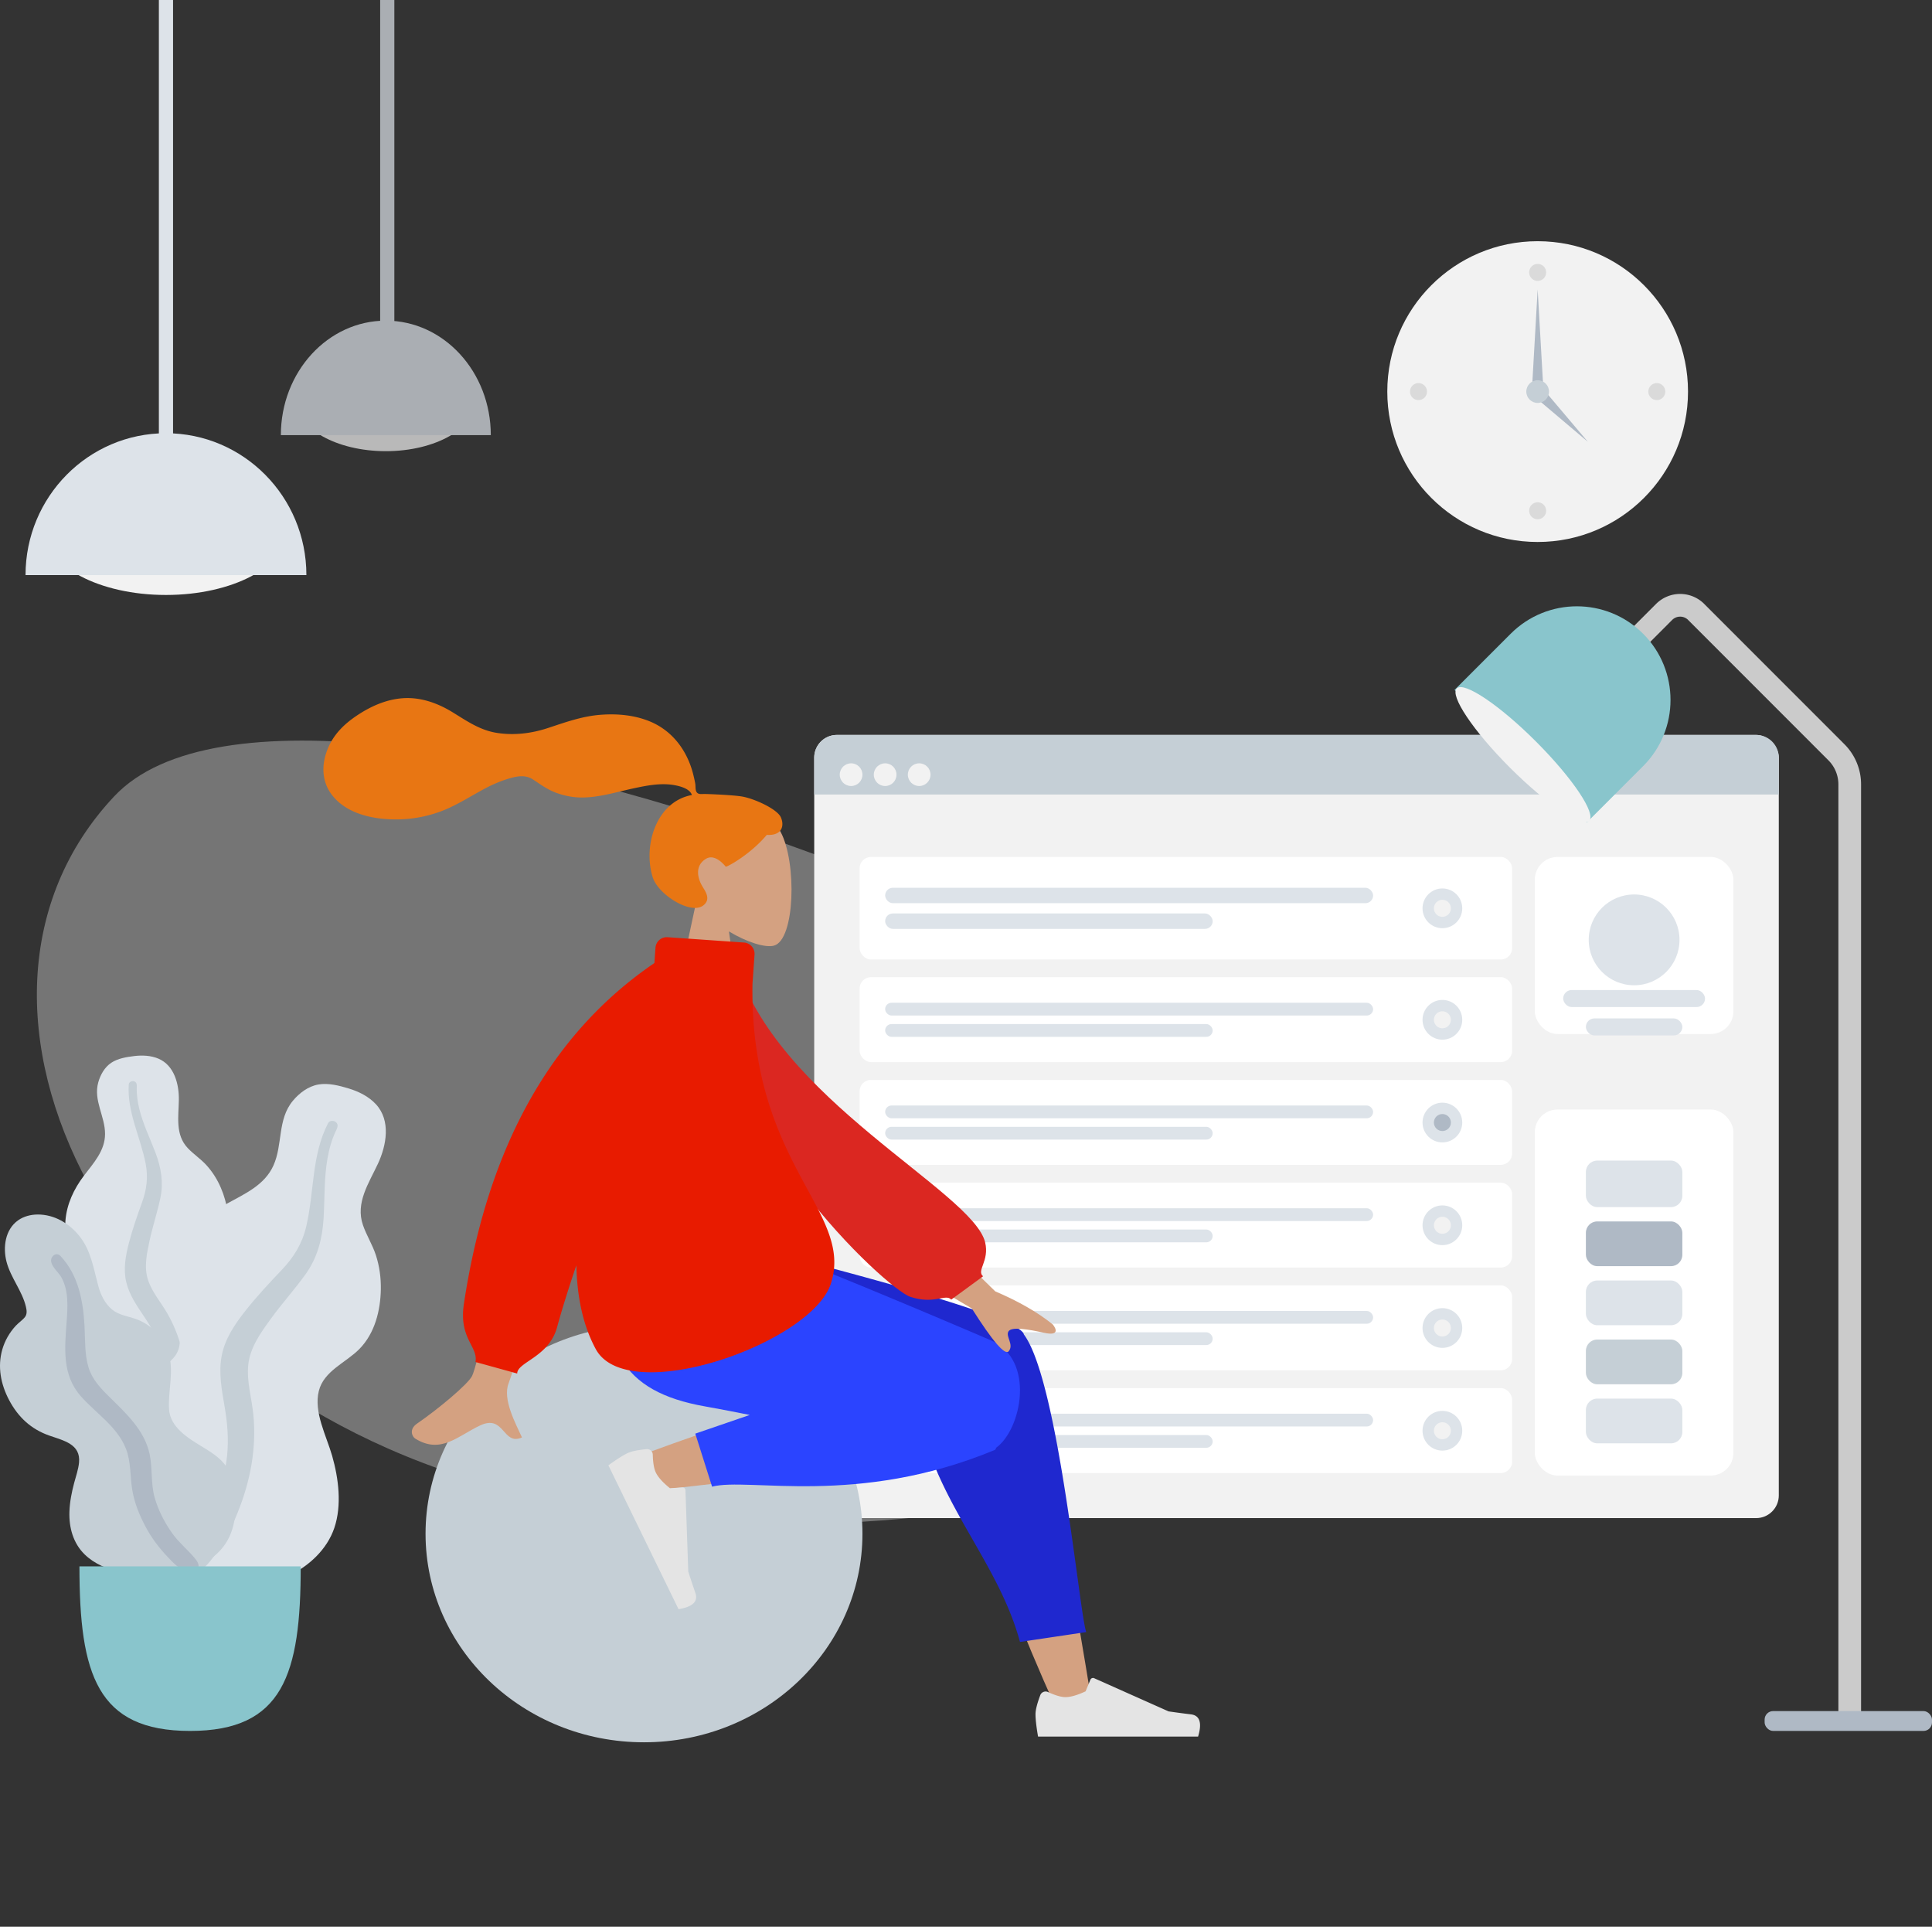
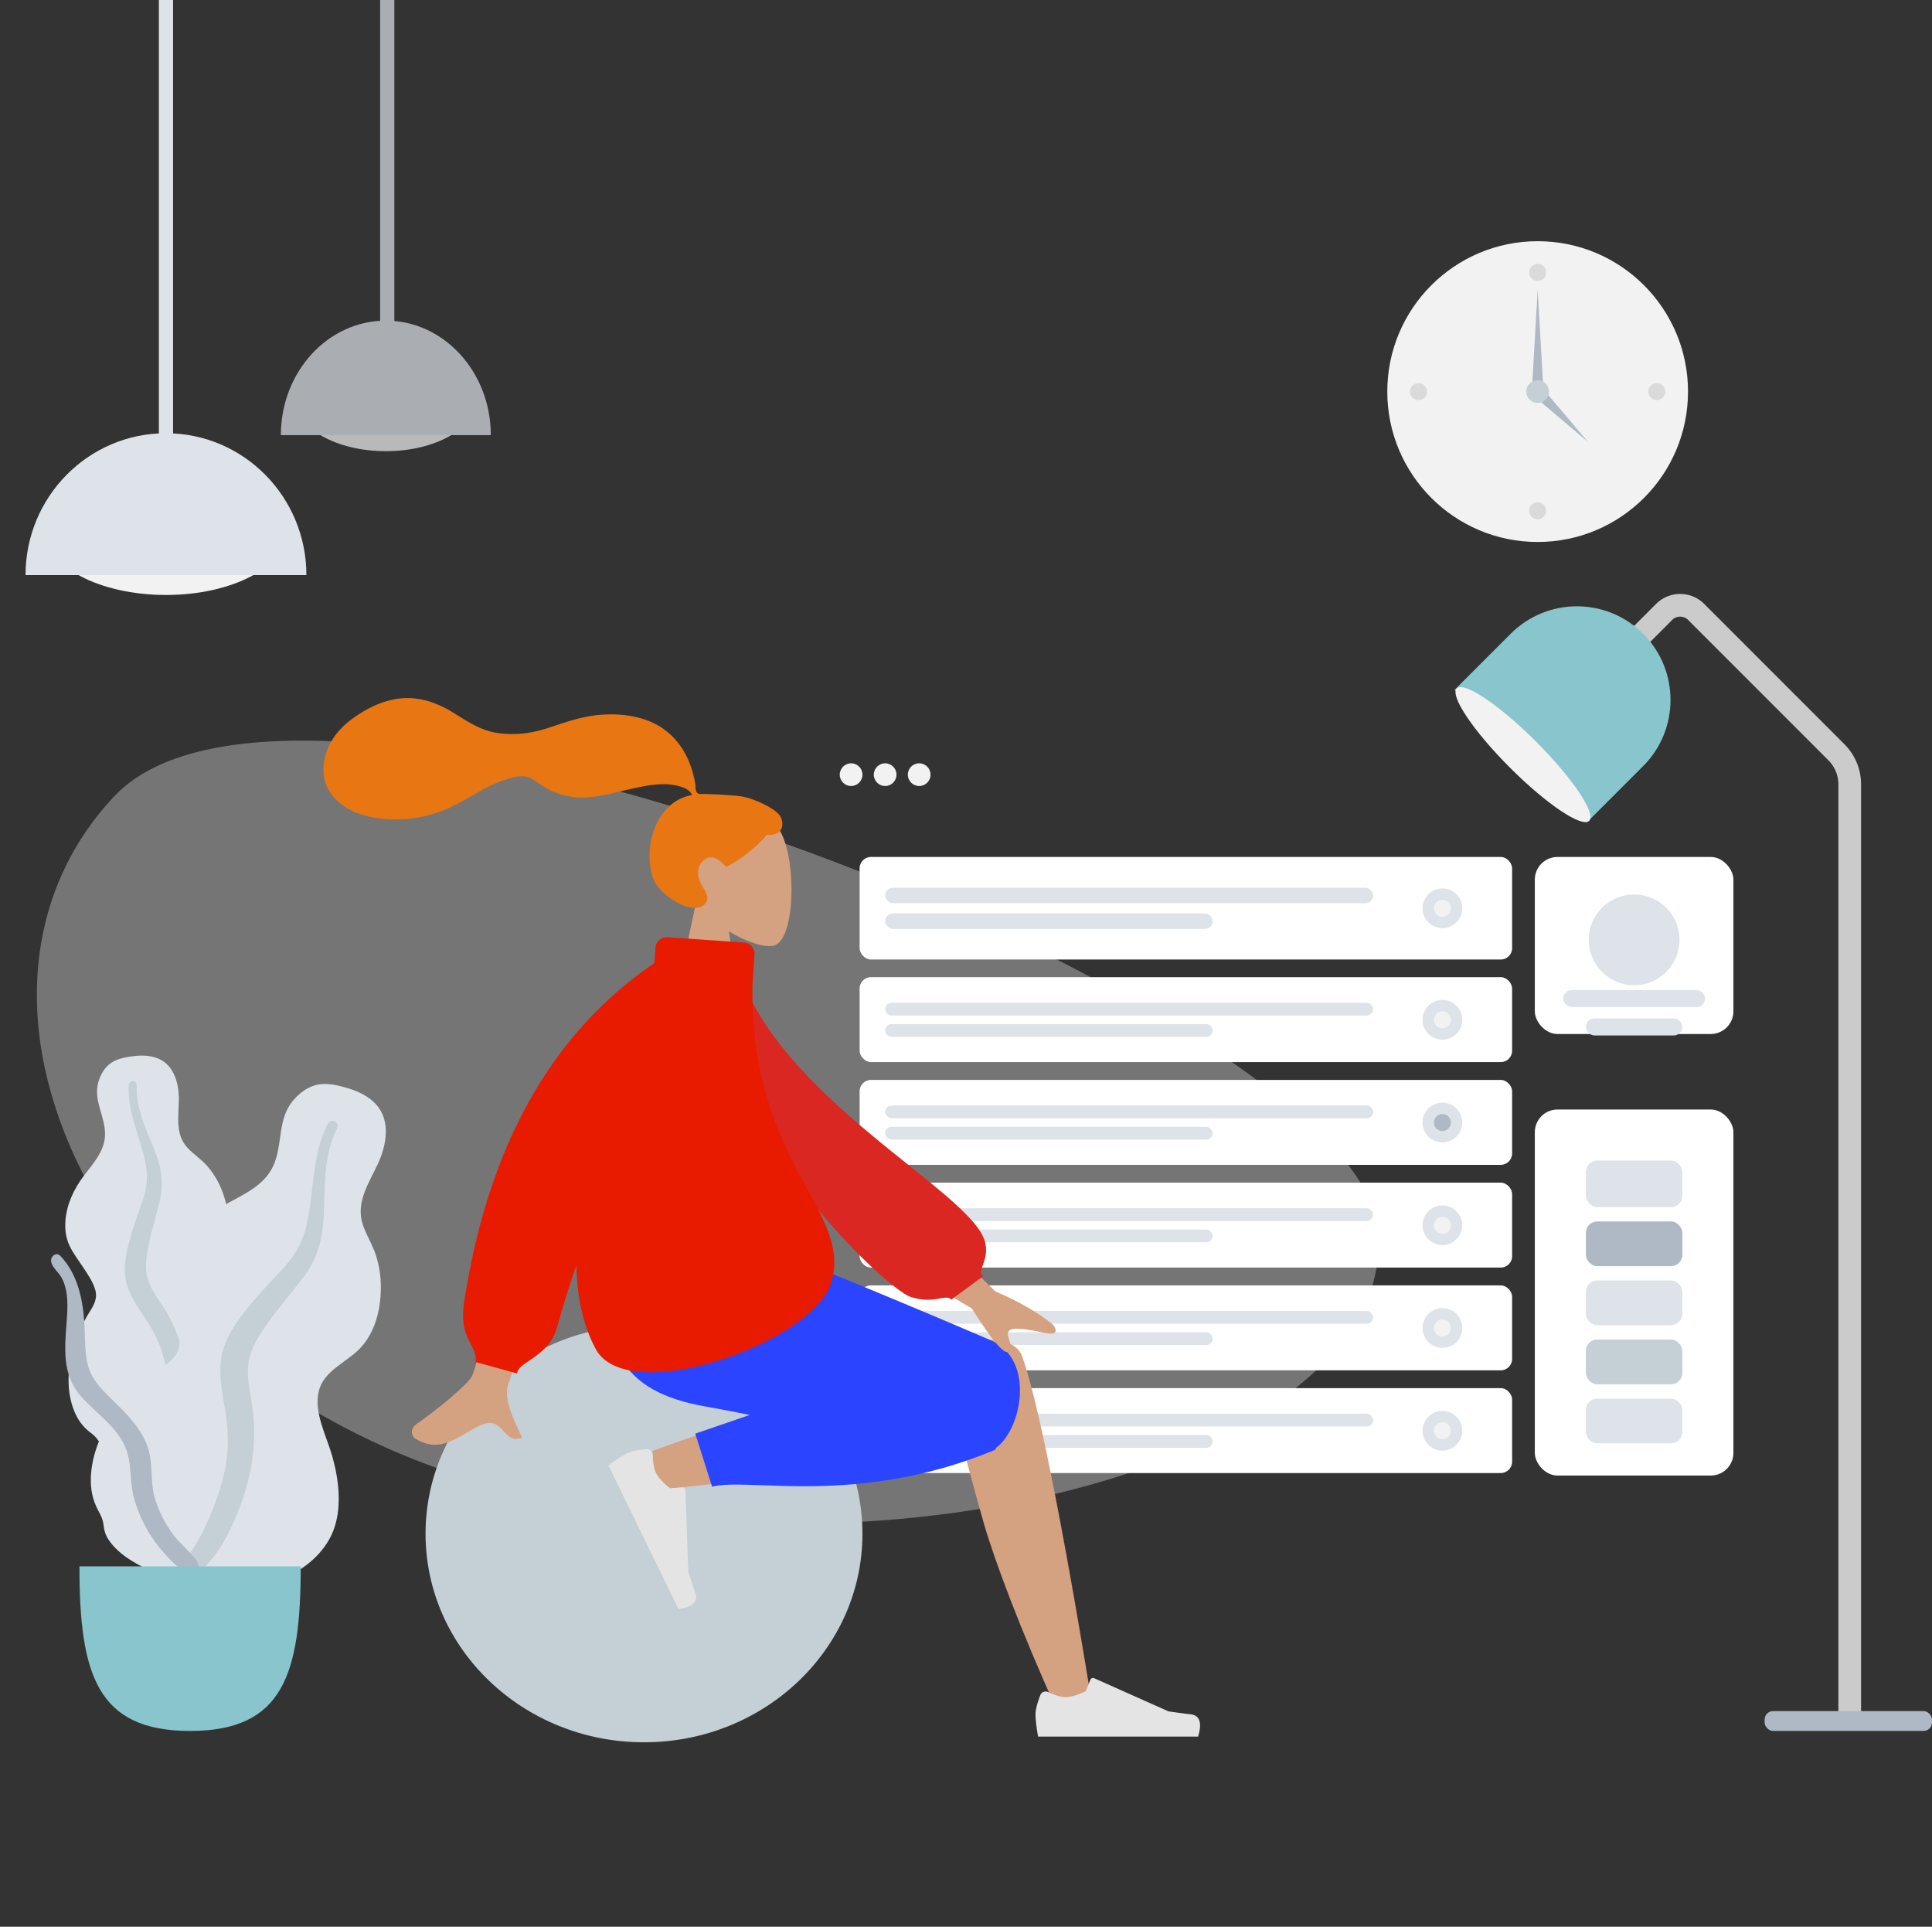
<svg xmlns="http://www.w3.org/2000/svg" viewBox="0 0 681 679">
  <rect x="0" y="0" width="681" height="679" fill="#333333" stroke="none" />
  <g fill="none" fill-rule="evenodd">
    <g>
      <g transform="translate(489 85)">
        <circle fill="#F2F2F2" cx="53" cy="53" r="53" />
        <circle fill-opacity=".1" fill="#000" cx="53" cy="11" r="3" />
        <circle fill-opacity=".1" fill="#000" cx="11" cy="53" r="3" />
        <circle fill-opacity=".1" fill="#000" cx="95" cy="53" r="3" />
        <circle fill-opacity=".1" fill="#000" cx="53" cy="95" r="3" />
        <path fill="#AFB9C5" d="M53 17l2 35h-4zM70.698 70.698L52.314 55.142l2.828-2.828z" />
        <circle fill="#C5CFD6" cx="53" cy="53" r="4" />
      </g>
      <path d="M485.794 433.385c-6.895-77.049-376.83-225.761-445.507-152.782-68.677 72.98-2.652 209.942 141.27 245.014 143.921 35.073 311.131-15.183 304.237-92.232z" opacity=".346" fill="#F2F2F2" />
      <g transform="translate(9 152.673)">
        <ellipse fill="#F2F2F2" cx="49.5" cy="34.5" rx="42.5" ry="22.5" />
        <path d="M99 50C99 22.386 76.838 0 49.5 0S0 22.386 0 50" fill="#DDE3E9" />
      </g>
      <path fill="#DDE3E9" d="M56 0h5v160h-5z" />
      <g opacity=".7">
        <g transform="translate(99 113)">
          <ellipse fill="#F2F2F2" cx="37" cy="27.842" rx="31.768" ry="18.158" />
          <path d="M74 40.35C74 18.067 57.435 0 37 0S0 18.066 0 40.35" fill="#DDE3E9" />
        </g>
        <path fill="#DDE3E9" d="M134 0h5v136h-5z" />
      </g>
      <path d="M47.258 372.173c2.865-.35 5.922-.226 8.586.904 5.665 2.405 7.275 9.097 7.197 14.537-.084 5.854-1.327 12.249 3.124 16.966 2.046 2.168 4.591 3.828 6.6 6.037 2.147 2.36 3.832 5.06 5.079 7.96 2.29 5.326 3.414 11.59 1.32 17.177-1.844 4.92-6.483 9.36-5.48 14.954 1.045 5.835 6.928 10.296 10.606 14.643 4.163 4.918 7.996 11.205 8.626 17.655.603 6.182-2.088 12.434-6.217 17.107-8.251 9.338-20.654 13.915-33.16 13.887-5.309-.012-11.32-.252-15.902-3.105-1.417-.882-2.164-1.872-3.006-3.247-.754-1.234-1.751-2.036-2.906-2.909-2.535-1.917-4.366-4.5-5.535-7.392-4.538-11.233-.91-25.13 5.441-35.104 1.505-2.363 2.738-4.638 2.006-7.454-.763-2.94-2.638-5.593-4.297-8.12-1.639-2.499-3.51-4.882-4.791-7.582-1.342-2.83-1.72-5.793-1.483-8.89.446-5.816 2.957-11.184 6.512-15.861 3.424-4.506 7.444-8.818 7.453-14.721.01-6.258-4.173-11.824-2.391-18.186.738-2.634 2.22-5.337 4.609-6.916 2.29-1.515 5.315-2.01 8.009-2.34z" fill="#DDE3E9" />
      <path d="M45.386 382.176c.054-.84 1.05-1.344 1.836-1.125 1.032.29 1.013 1.254.985 2.114-.083 2.643.3 5.212.935 7.777 1.32 5.332 3.76 10.244 5.694 15.366 1.932 5.117 2.839 10.401 1.706 15.816-1.069 5.106-2.747 10.08-3.84 15.191-.964 4.506-1.99 9.258-.522 13.752 1.412 4.326 4.534 7.849 6.782 11.758 4.655 8.093 6.72 17.071 6.995 26.31.128 4.29.013 8.62-.982 12.828-.573 2.423-1.343 5.697-3.42 7.37-.956.772-2.594 1.038-3.4-.104-.756-1.071-.093-2.73.148-3.872 1.04-4.944 1.249-9.996 1-15.015-.241-4.862-.816-9.716-2.346-14.36-1.42-4.31-3.578-8.18-6.117-11.95-2.588-3.841-5.278-7.69-6.347-12.243-1.087-4.623-.204-9.327.976-13.862 1.248-4.796 2.883-9.455 4.573-14.122 1.647-4.547 2.23-8.85 1.321-13.609-1.796-9.402-6.603-18.228-5.977-28.02z" fill="#C5CFD6" />
      <path d="M122.892 383.582c3.545 1.077 7.066 2.813 9.593 5.536 5.373 5.791 3.724 14.543.758 20.935-3.193 6.88-8.03 13.796-5.303 21.69 1.253 3.63 3.361 6.916 4.55 10.573 1.27 3.908 1.82 7.978 1.75 12.056-.13 7.49-2.122 15.483-7.532 21.001-4.763 4.859-12.55 7.697-14.331 14.833-1.859 7.445 2.684 15.782 4.7 22.835 2.283 7.983 3.456 17.412.785 25.368-2.56 7.625-9.02 13.619-16.334 16.997-14.613 6.75-31.58 5.711-46.232-.828-6.221-2.777-13.145-6.187-17.011-11.945-1.195-1.78-1.549-3.339-1.809-5.403-.233-1.852-.979-3.32-1.871-4.952-1.961-3.586-2.743-7.594-2.585-11.622.614-15.645 12.214-30.192 24.936-38.684 3.015-2.012 5.662-4.06 6.293-7.772.66-3.875-.138-7.987-.748-11.839-.602-3.807-1.537-7.598-1.612-11.459-.078-4.044 1.044-7.745 2.96-11.283 3.596-6.647 9.378-11.69 16.02-15.372 6.398-3.547 13.393-6.555 16.524-13.532 3.319-7.395 1.354-16.154 6.807-22.75 2.258-2.732 5.425-5.158 9.062-5.783 3.487-.6 7.296.388 10.63 1.4z" fill="#DDE3E9" />
      <path d="M115.651 395.81c.503-.966 1.933-1.04 2.736-.37 1.056.884.527 2.016.045 3.02-1.482 3.087-2.38 6.33-2.98 9.7-1.248 7.006-.967 14.102-1.389 21.181-.421 7.073-2.128 13.806-6.29 19.624-3.923 5.487-8.49 10.497-12.446 15.978-3.486 4.83-7.174 9.92-7.811 16.011-.615 5.863 1.19 11.672 1.772 17.48 1.204 12.023-1.084 23.737-5.6 34.823-2.097 5.148-4.5 10.215-7.867 14.676-1.939 2.57-4.554 6.044-7.858 6.936-1.523.412-3.578-.13-3.921-1.905-.324-1.666 1.32-3.282 2.2-4.509 3.805-5.309 6.696-11.182 9.033-17.257 2.265-5.884 4.135-11.933 4.778-18.235.596-5.847.1-11.562-.895-17.357-1.014-5.905-2.143-11.875-1.01-17.825 1.152-6.045 4.647-11.153 8.402-15.905 3.971-5.026 8.323-9.686 12.743-14.327 4.307-4.522 7.243-9.31 8.673-15.423 2.824-12.077 1.825-25.048 7.685-36.315z" fill="#C5CFD6" />
      <g>
-         <path d="M13.306 428c5.894 0 11.076 3.124 14.647 7.558 4.18 5.19 5.024 11.528 6.722 17.714.844 3.078 2.297 6.134 4.842 8.226 2.316 1.902 5.255 2.282 8.027 3.212 5.538 1.857 10.01 6.33 11.777 11.79 2.155 6.658-.128 13.373.265 20.122.361 6.197 6.472 10.063 11.388 13.034 4.847 2.93 9.215 5.672 10.675 11.379 1.548 6.053 2.067 12.809-.077 18.788-3.57 9.956-14.02 14.34-24.116 15.02-9.163.616-20.684-.352-27.565-7.003-4.118-3.98-5.61-9.547-5.424-15.085.115-3.444.797-6.856 1.679-10.184.625-2.358 1.47-4.707 1.71-7.144.64-6.485-5.353-7.73-10.455-9.51-6.483-2.263-11.021-6.537-14.177-12.492-2.939-5.544-4.172-11.767-2.41-17.87.9-3.118 2.532-5.945 4.745-8.35.974-1.059 2.348-1.942 3.227-3.054.82-1.039.642-2.385.36-3.601-1.309-5.62-5.384-10.272-6.841-15.882-1.316-5.063-.538-11.364 4.09-14.63 2-1.411 4.467-2.022 6.911-2.038z" fill="#C5CFD6" />
        <path d="M21.338 442.641c6.247 6.655 7.945 15.684 8.443 24.435.28 4.907-.01 10.083 1.43 14.843 1.234 4.074 4.126 7.188 7.107 10.132 6 5.924 12.693 11.948 14.448 20.523 1.03 5.032.335 10.23 1.758 15.206 1.293 4.524 3.572 8.968 6.343 12.788 2.23 3.077 5.137 5.432 7.576 8.3.744.875 1.81 2.163 1.503 3.399-.36 1.447-2.203 1.905-3.51 1.678-3.05-.53-5.617-3.442-7.61-5.559-2.916-3.095-5.394-6.424-7.407-10.159-2.236-4.147-4.036-8.548-4.805-13.201-.798-4.827-.4-9.858-2.223-14.49-3.067-7.796-10.505-12.396-15.883-18.472-6.7-7.57-5.701-16.992-5.015-26.305.377-5.118.752-10.897-1.834-15.57-.987-1.783-3.188-3.446-3.612-5.474-.39-1.857 1.733-3.734 3.29-2.074z" fill="#AFB9C5" />
      </g>
      <path d="M28 552c0 38.058 6.211 58 39 58s39-19.942 39-58H28z" fill="#89C5CC" />
-       <path d="M568 234.236l18.57-18.578a7.995 7.995 0 0111.311-.005c.001.001.002.002 0 .005l49.435 49.455A16 16 0 01652 276.424V604h0" stroke="#CBCBCB" stroke-width="8" />
+       <path d="M568 234.236l18.57-18.578a7.995 7.995 0 0111.311-.005c.001.001.002.002 0 .005l49.435 49.455A16 16 0 01652 276.424V604" stroke="#CBCBCB" stroke-width="8" />
      <rect fill="#AFB9C5" x="622" y="603" width="59" height="7" rx="3" />
    </g>
    <g transform="translate(287 259)">
-       <rect fill="#F2F2F2" width="340" height="276" rx="8" />
-       <path d="M8 0h324a8 8 0 018 8v13H0V8a8 8 0 018-8z" fill="#C5CFD6" />
      <g transform="translate(9 10)" fill="#F2F2F2">
        <circle cx="4" cy="4" r="4" />
        <circle cx="16" cy="4" r="4" />
        <circle cx="28" cy="4" r="4" />
      </g>
      <g transform="translate(254 132)">
        <rect fill="#FFF" width="70" height="129" rx="8" />
        <g transform="translate(18 18)">
          <rect fill="#DDE3E9" width="34" height="16.398" rx="4" />
          <rect fill="#AFB9C5" y="21.443" width="34" height="15.767" rx="4" />
          <rect fill="#DDE3E9" y="42.256" width="34" height="15.767" rx="4" />
          <rect fill="#DDE3E9" y="83.881" width="34" height="15.767" rx="4" />
          <rect fill="#C5CFD6" y="63.068" width="34" height="15.767" rx="4" />
        </g>
      </g>
      <g transform="translate(254 43)">
        <rect fill="#FFF" width="70" height="62.396" rx="8" />
        <g transform="translate(10 12.9)" fill="#DDE3E9">
          <circle cx="25" cy="16.318" r="16" />
          <rect y="34" width="50" height="6" rx="3" />
          <rect x="8" y="44" width="34" height="6" rx="3" />
        </g>
      </g>
      <g transform="translate(16 43)">
        <rect fill="#FFF" width="230" height="36.143" rx="4" />
        <g transform="translate(9 10.861)" fill="#DDE3E9">
          <rect width="172" height="5.431" rx="2.715" />
          <rect y="9.051" width="115.452" height="5.431" rx="2.715" />
        </g>
        <g transform="translate(198.42 11.102)">
          <circle fill="#DDE3E9" cx="7" cy="7" r="7" />
          <circle fill="#F2F2F2" cx="7" cy="7" r="3" />
        </g>
      </g>
      <g transform="translate(16 85.367)">
        <rect fill="#FFF" width="230" height="29.928" rx="4" />
        <g transform="translate(9 9.013)" fill="#DDE3E9">
          <rect width="172" height="4.506" rx="2.253" />
          <rect y="7.511" width="115.452" height="4.506" rx="2.253" />
        </g>
        <g transform="translate(198.42 8.021)">
          <circle fill="#DDE3E9" cx="7" cy="7" r="7" />
          <circle fill="#F2F2F2" cx="7" cy="7" r="3" />
        </g>
      </g>
      <g transform="translate(16 121.572)">
        <rect fill="#FFF" width="230" height="29.928" rx="4" />
        <g transform="translate(9 9.013)" fill="#DDE3E9">
          <rect width="172" height="4.506" rx="2.253" />
          <rect y="7.511" width="115.452" height="4.506" rx="2.253" />
        </g>
        <g transform="translate(198.42 8.021)">
          <circle fill="#DDE3E9" cx="7" cy="7" r="7" />
          <circle fill="#AFB9C5" cx="7" cy="7" r="3" />
        </g>
      </g>
      <g transform="translate(16 230.187)">
        <rect fill="#FFF" width="230" height="29.928" rx="4" />
        <g transform="translate(9 9.013)" fill="#DDE3E9">
          <rect width="172" height="4.506" rx="2.253" />
          <rect y="7.511" width="115.452" height="4.506" rx="2.253" />
        </g>
        <g transform="translate(198.42 8.021)">
          <circle fill="#DDE3E9" cx="7" cy="7" r="7" />
          <circle fill="#F2F2F2" cx="7" cy="7" r="3" />
        </g>
      </g>
      <g transform="translate(16 193.982)">
        <rect fill="#FFF" width="230" height="29.928" rx="4" />
        <g transform="translate(9 9.013)" fill="#DDE3E9">
          <rect width="172" height="4.506" rx="2.253" />
          <rect y="7.511" width="115.452" height="4.506" rx="2.253" />
        </g>
        <g transform="translate(198.42 8.021)">
          <circle fill="#DDE3E9" cx="7" cy="7" r="7" />
          <circle fill="#F2F2F2" cx="7" cy="7" r="3" />
        </g>
      </g>
      <g transform="translate(16 157.777)">
        <rect fill="#FFF" width="230" height="29.928" rx="4" />
        <g transform="translate(9 9.013)" fill="#DDE3E9">
          <rect width="172" height="4.506" rx="2.253" />
          <rect y="7.511" width="115.452" height="4.506" rx="2.253" />
        </g>
        <g transform="translate(198.42 8.021)">
          <circle fill="#DDE3E9" cx="7" cy="7" r="7" />
          <circle fill="#F2F2F2" cx="7" cy="7" r="3" />
        </g>
      </g>
    </g>
    <path d="M275.143 293.134c5.795 10.801 5.107 38.199-2.383 40.13-2.986.77-9.349-1.116-15.824-5.02L261 357h-24l8.262-38.51c-4.608-5.41-7.726-12.037-7.205-19.465 1.501-21.4 31.292-16.692 37.086-5.891z" fill="#D4A181" />
    <path d="M261.464 280.685c-3.163-.518-11.68-.875-13.25-.875-1.004 0-2.092.23-2.687-.692-.486-.755-.308-2.031-.453-2.907-.17-1.018-.409-2.022-.651-3.024-.69-2.85-1.733-5.562-3.192-8.108-2.738-4.777-6.75-8.519-11.814-10.696-5.593-2.404-11.921-2.955-17.937-2.467-6.437.522-12.264 2.647-18.342 4.646-5.792 1.906-11.858 2.656-17.916 1.726-6.104-.938-10.715-4.246-15.863-7.386-5.27-3.214-11.293-5.316-17.524-4.833-5.815.451-11.176 2.853-15.985 6.06-4.5 3.002-8.212 6.613-10.308 11.695-2.255 5.467-2.253 11.468 1.455 16.3 5.375 7.003 15.353 8.814 23.654 8.634a45.193 45.193 0 0014.05-2.575c6.046-2.127 11.27-5.73 16.926-8.655 2.654-1.372 5.398-2.5 8.274-3.311 2.79-.788 5.539-1.15 8.065.536 2.673 1.784 5.068 3.536 8.126 4.652 2.934 1.071 6.04 1.67 9.166 1.646 6.08-.047 12.075-1.942 17.98-3.21 4.816-1.035 9.97-2.067 14.88-1.072 2.048.415 5.04 1.272 5.78 3.401-12.454 2.257-17.345 17.66-13.834 28.967 1.895 6.103 13.286 13.237 17.715 10.029 2.806-2.033 1.102-4.701 0-6.463-2.111-3.373-2.834-7.706 1.073-10.055 3.37-2.026 6.913 2.785 6.98 2.78.926-.074 8.928-4.6 14.442-11.204 5.44.323 6.265-3.264 4.966-6.197-1.299-2.933-9.406-6.625-13.776-7.342z" fill="#E87613" />
    <ellipse cx="116" cy="58.5" rx="77" ry="73.5" transform="translate(111 482)" fill="#C5CFD6" />
    <path d="M360.09 477.502c5.078 13.149 13.943 56.35 24.595 121.605l-12.176 3.553c-12.813-28.358-22.079-53.052-25.798-66.08-6.368-22.307-11.213-41.937-12.438-49.267-2.92-17.48 22.462-18.499 25.817-9.811zM321.68 514.16c-37.067 5.334-89.616 10.843-94.113 11.462-6.303.866-11.066-9.038-3.678-11.958 11.756-4.647 52.924-19.19 72.78-23.303 5.705-1.182 11.235-2.28 16.434-3.273 15.454-2.95 23.46 24.93 8.577 27.072z" fill="#D4A181" />
-     <path d="M266.562 440c61.518 15.676 92.953 25.722 94.307 30.138.015.049.028.098.04.147.033.039.062.078.091.118 12.192 16.767 19.493 98.624 21.89 104.753l-23.362 3.485c-8.937-33.138-37.528-56.223-36.769-95.912a13.003 13.003 0 01-.172-3.312L259 447.047V440h7.562z" fill="#1F28CF" />
    <path d="M269.942 440c8.913 2.56 55.232 21.985 79.265 32.316 15.905 6.838 10.892 31.487 1.885 37.903-.05.393-.211.661-.5.781-48.455 20.083-86.787 9.545-99.592 12.912l-5.923-18.684 19.205-6.588c-5.818-1.164-11.175-2.204-15.76-3.008-29.613-5.194-38.248-21.046-33.142-55.632h54.562z" fill="#2B44FF" />
    <path d="M227.908 510.694c-3.175.303-5.429.78-6.761 1.43-1.62.79-3.854 2.214-6.7 4.27l24.724 50.694c4.998-.806 6.978-2.714 5.941-5.721a312.366 312.366 0 01-2.509-7.532l-.988-28.685a1 1 0 00-1.062-.964l-4.413.277c-2.507-2.03-4.161-3.865-4.963-5.508-.65-1.335-1.01-3.44-1.08-6.318a2 2 0 00-2.19-1.943zM366.678 597.402c-1.119 2.986-1.678 5.221-1.678 6.704 0 1.803.3 4.434.901 7.894h56.402c1.466-4.845.62-7.461-2.538-7.848a312.366 312.366 0 01-7.87-1.046l-26.215-11.687a1 1 0 00-1.332.532l-1.685 4.088c-2.923 1.364-5.299 2.046-7.126 2.046-1.485 0-3.536-.6-6.153-1.8a2 2 0 00-2.706 1.117z" fill="#E4E4E4" />
    <g>
      <path d="M183.97 402.45l21.897.082c-16.678 54.034-25.53 82.325-26.56 84.874-2.313 5.734 2.584 14.468 4.678 19.161-6.82 3.052-6.094-8.25-14.697-4.248-7.853 3.654-13.826 10.273-22.899 4.675-1.115-.688-2.338-3.28.616-5.304 7.357-5.045 17.96-13.875 19.393-16.782 1.954-3.963 7.81-31.45 17.572-82.458zm138.523 25.01l28.328 27.635c8.242 3.516 14.996 7.398 20.26 11.647 1.184 1.428 2.473 4.164-3.097 2.94-5.57-1.225-11.484-2.262-12.531-.45-1.047 1.81 2.038 4.587.103 6.957-1.29 1.581-5.628-3.446-13.014-15.081l-29.458-17.368 9.41-16.28z" fill="#D4A181" />
      <path d="M250.695 340.332l8.647-1.483c13.622 48.152 83.61 80.974 87.907 98.974 1.576 6.602-3.175 9.939-.721 11.95L335.288 458c-1.903-2.22-5.965 1.841-14.447-1s-70.146-59.652-70.146-116.668z" fill="#DB2721" />
      <path d="M235.316 330.279l26.934 1.883a4 4 0 013.711 4.27l-.72 10.244c-1.02 63.797 35.857 80.06 27.646 105.642-6.778 21.119-71.66 43.82-82.887 23.12-4.545-8.38-6.607-18.517-6.84-29.537-2.87 8.467-5.14 15.756-6.809 21.866-2.88 10.54-14.045 12.216-14.045 16.276l-14.71-4.06c.998-5.516-5.936-8.202-4.077-20.526 8.33-55.217 30.714-95.242 67.149-120.075l.378-5.392a4 4 0 014.27-3.711z" fill="#E81B00" />
    </g>
    <g transform="rotate(45 36.974 771.105)">
      <path d="M33.03.384c18.226 0 33 14.775 33 33v28h-66v-28c0-18.225 14.775-33 33-33z" fill="#89C5CC" />
      <ellipse fill="#F2F2F2" cx="33.209" cy="60.445" rx="33" ry="6.5" />
    </g>
  </g>
</svg>